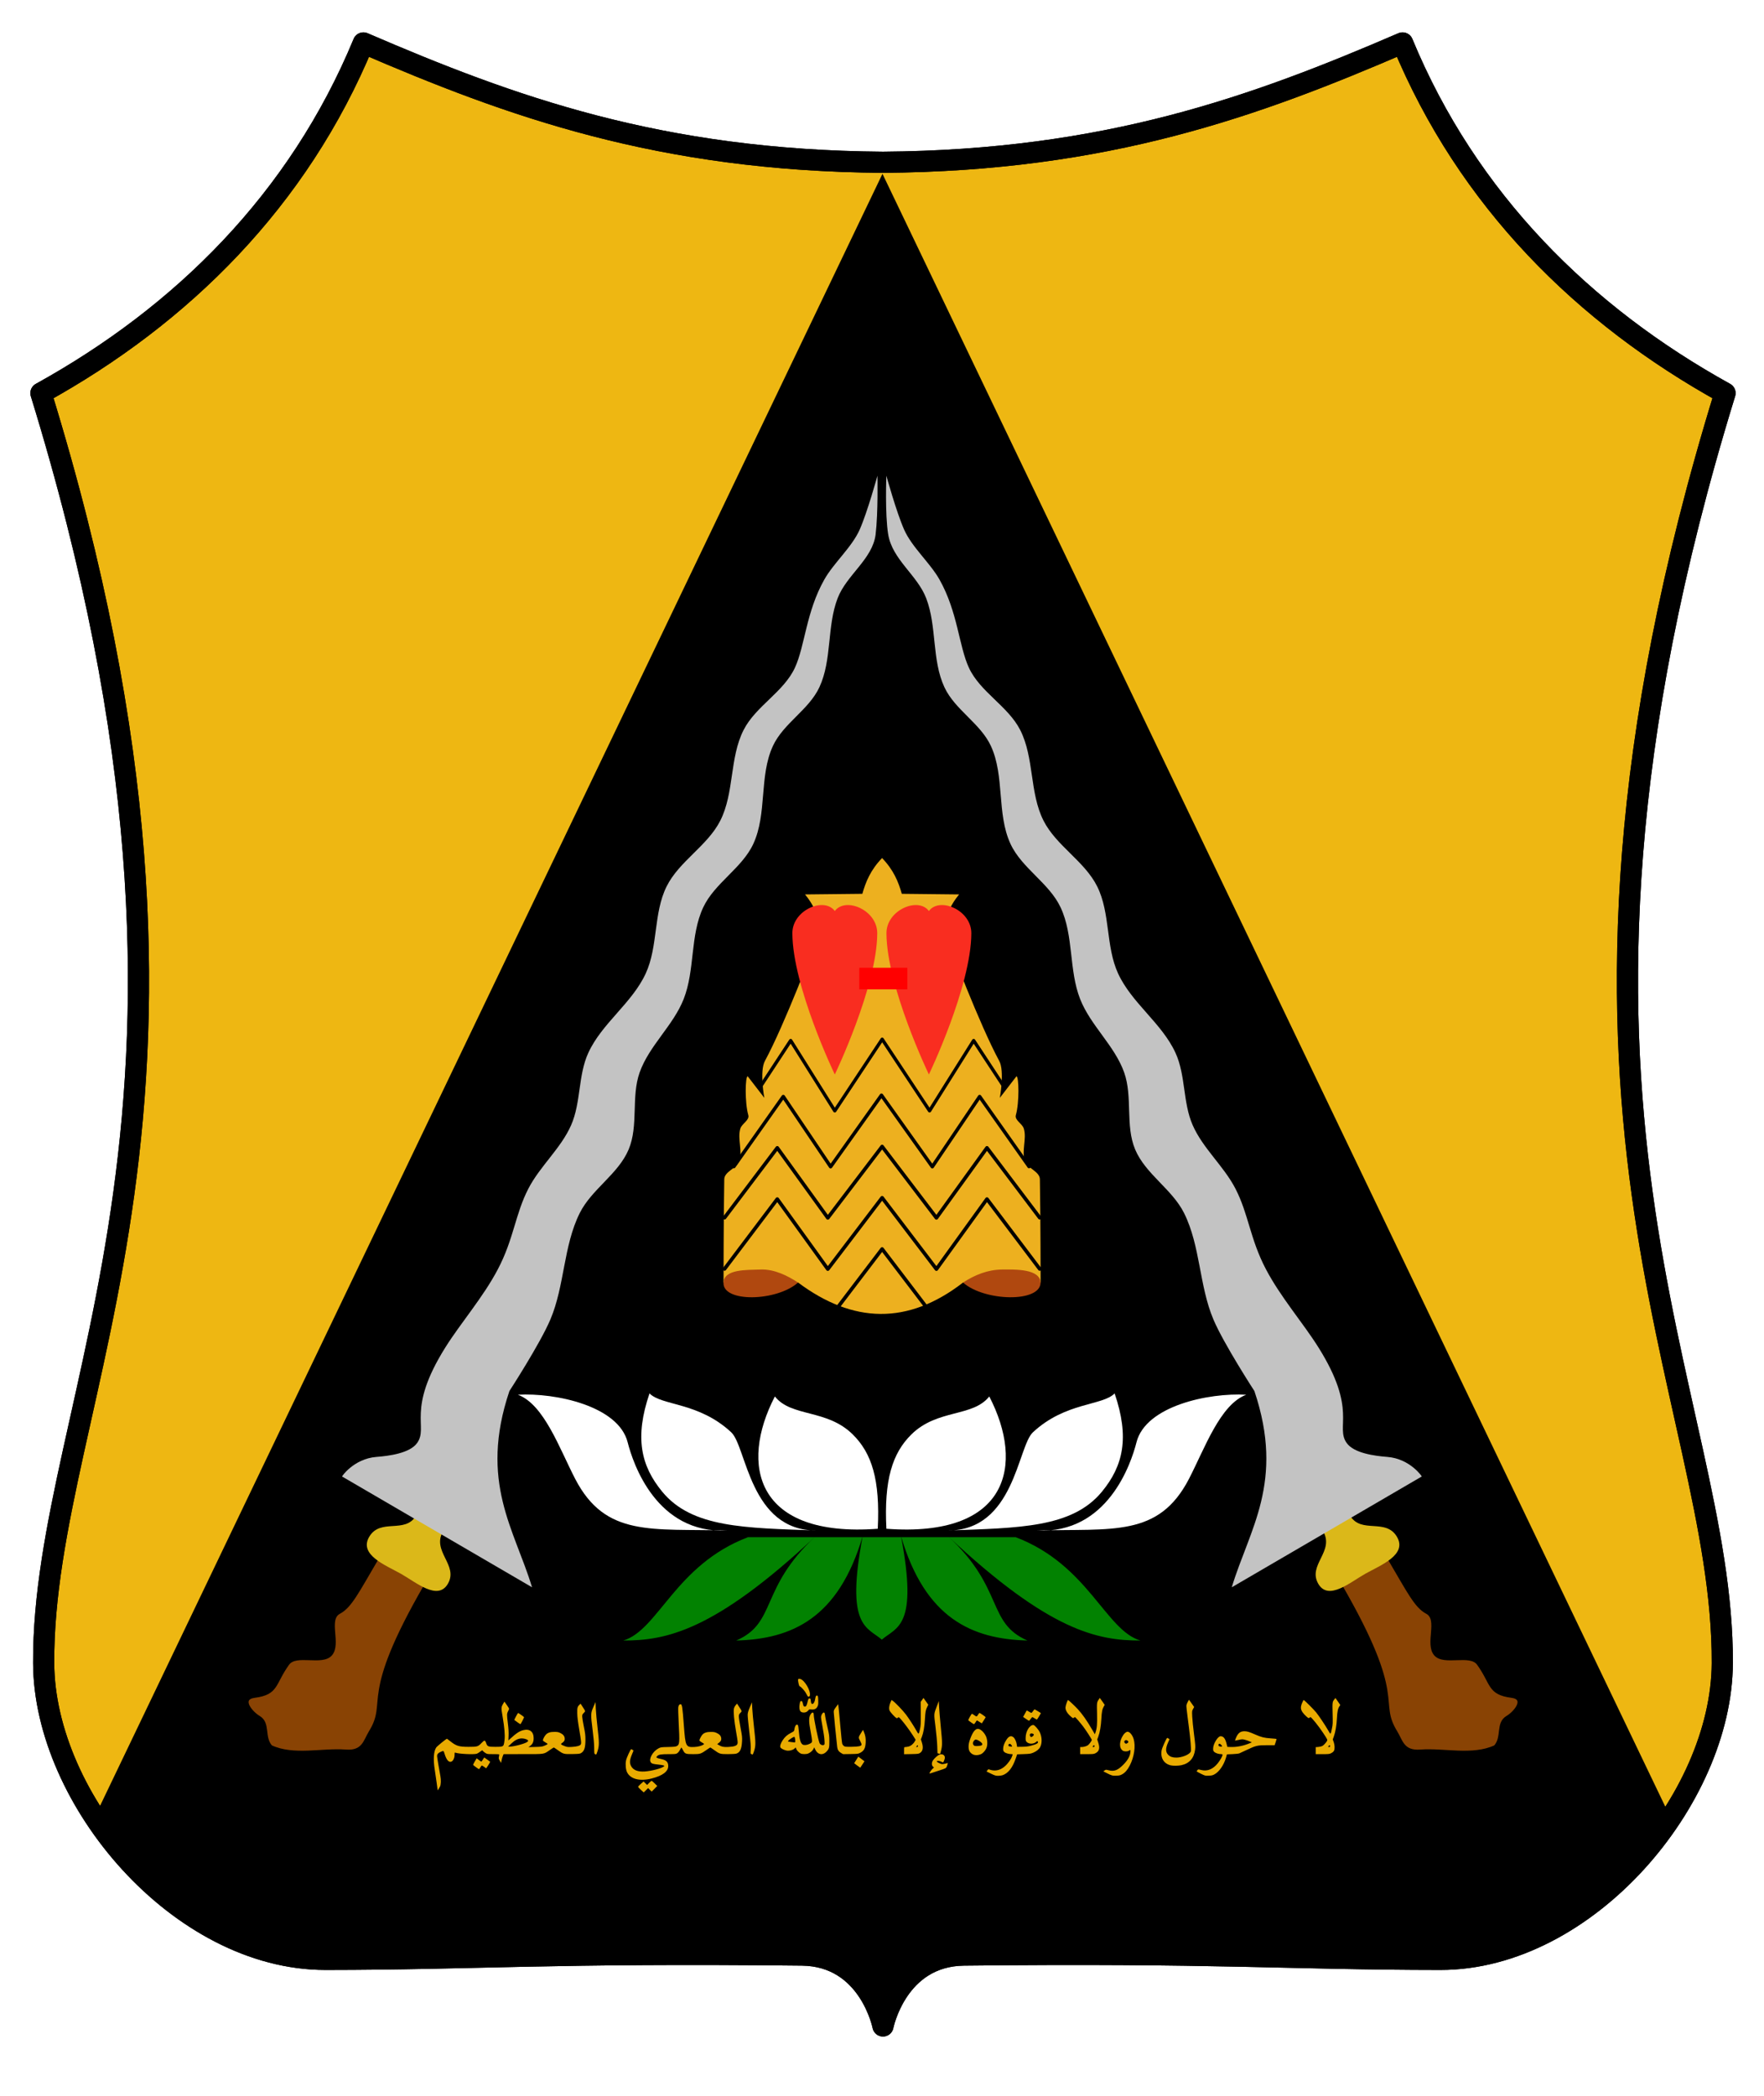
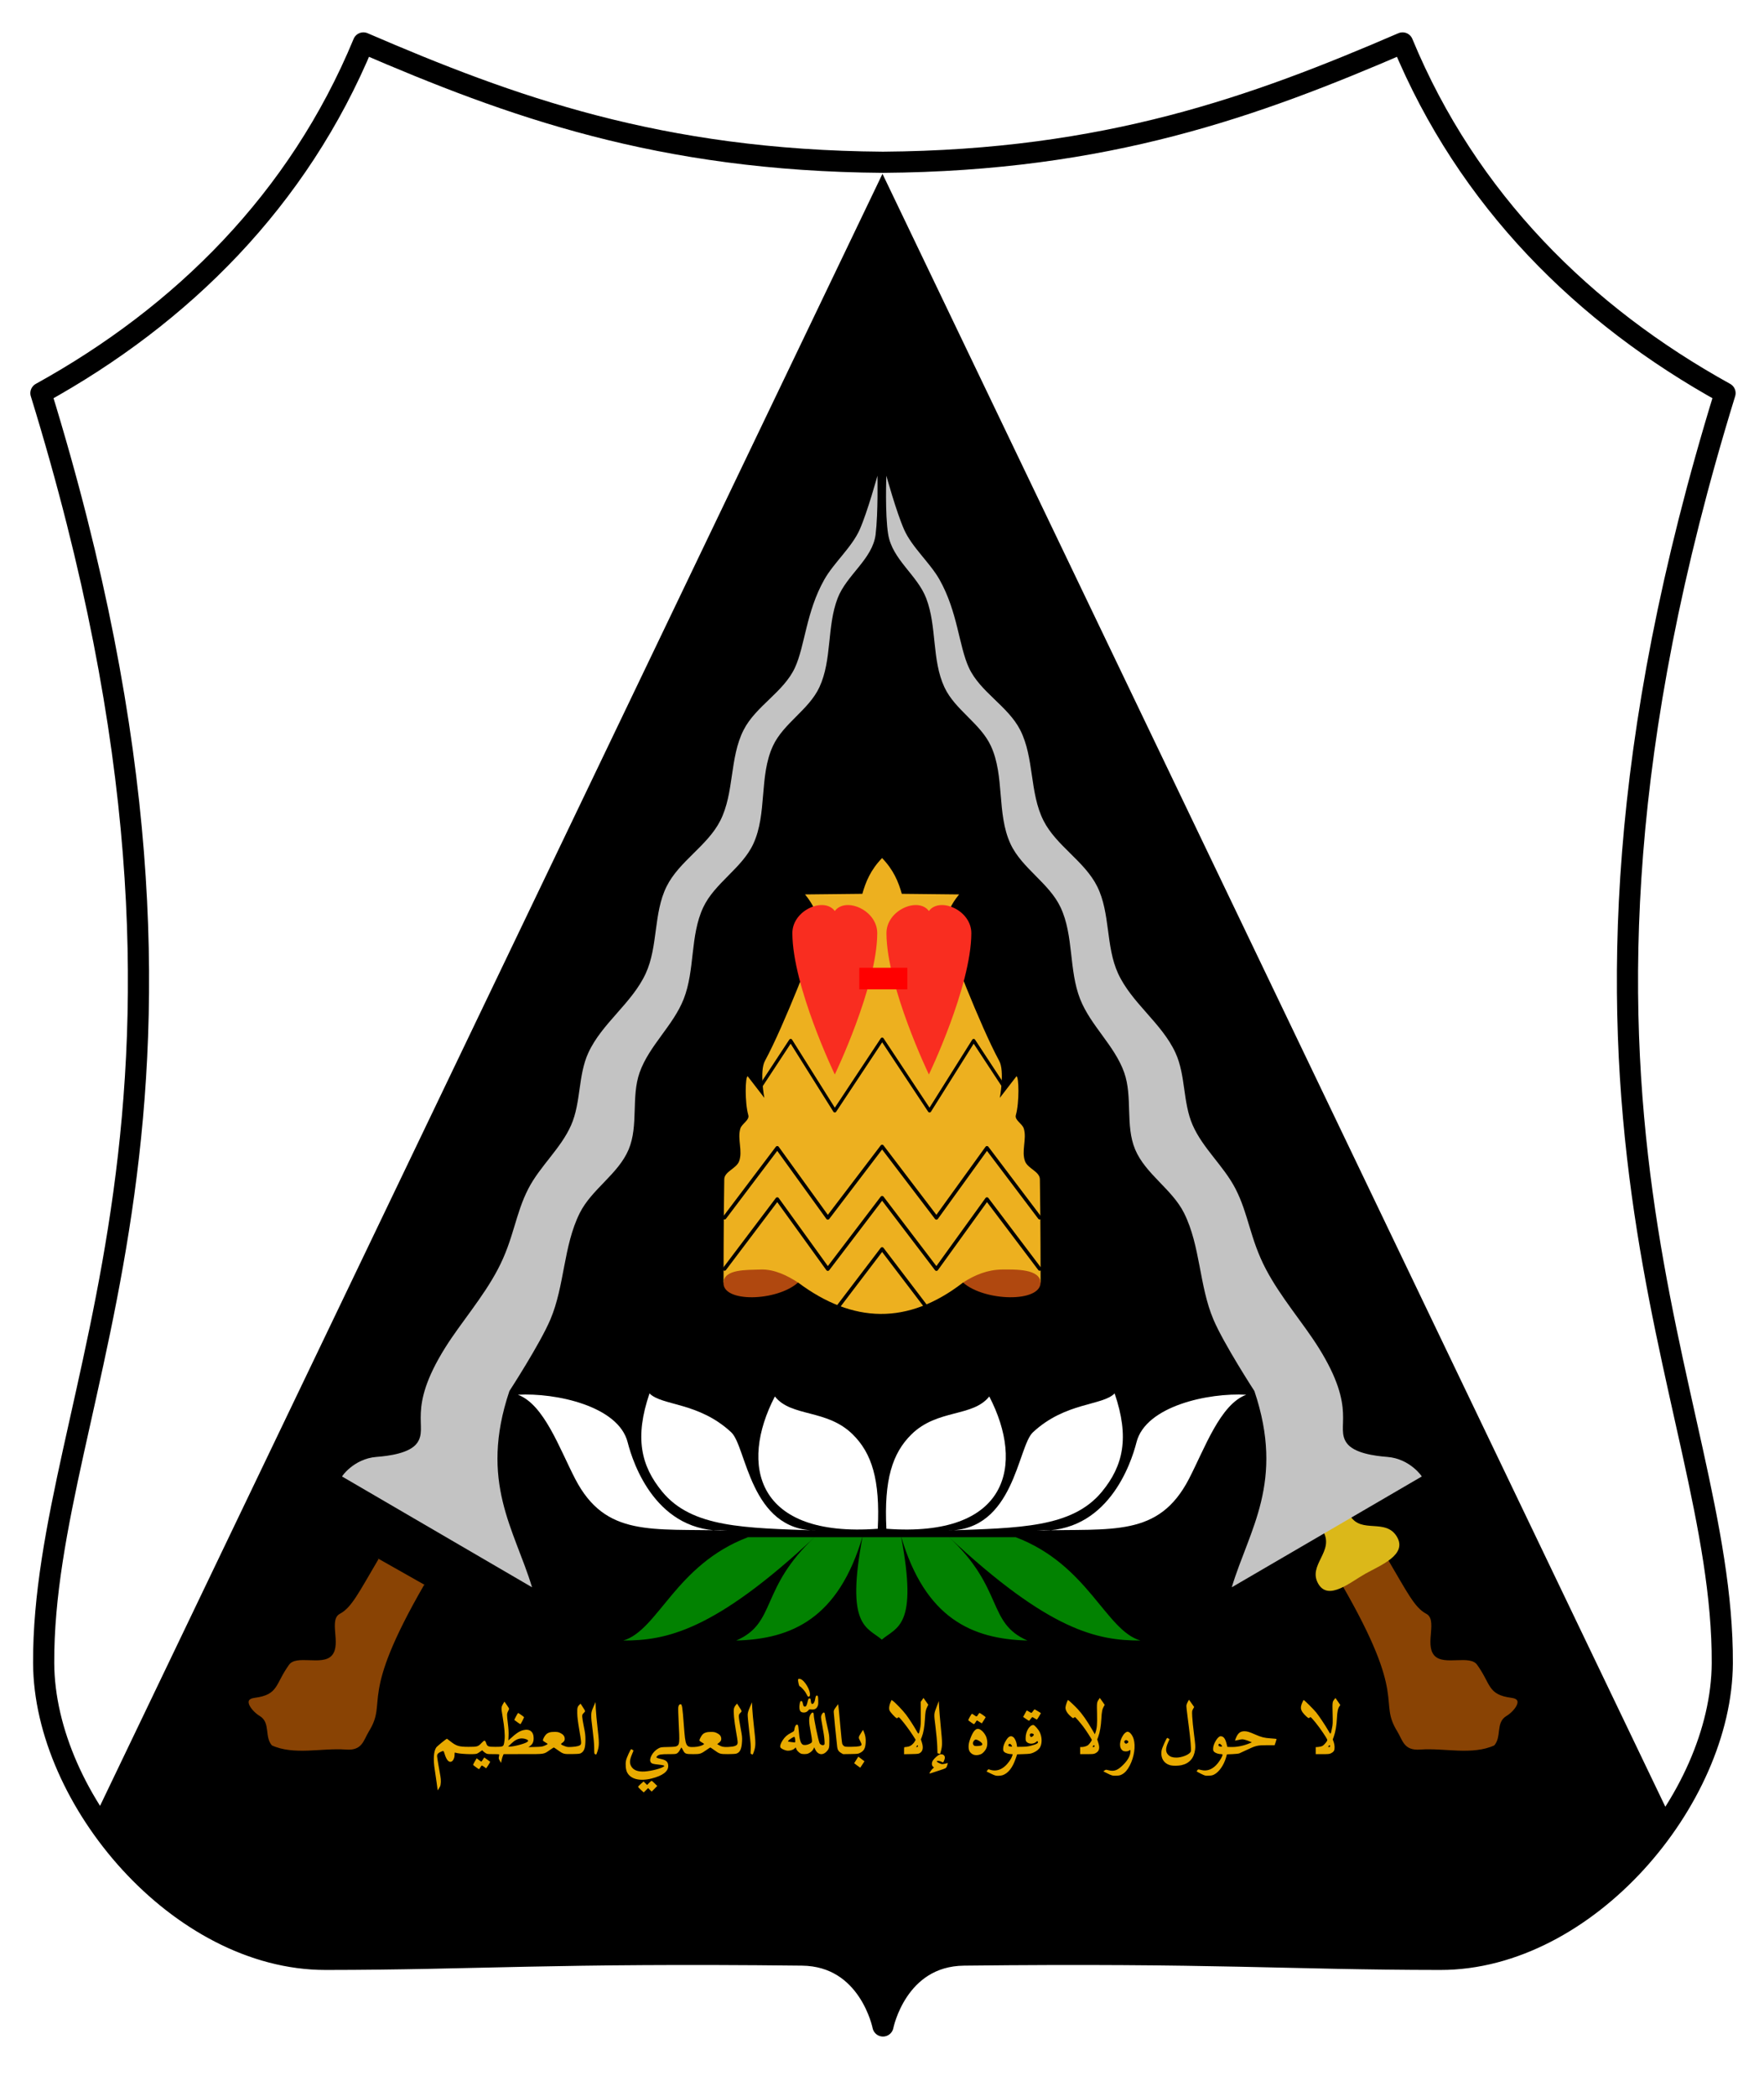
<svg xmlns="http://www.w3.org/2000/svg" xmlns:ns1="http://www.inkscape.org/namespaces/inkscape" xmlns:ns2="http://sodipodi.sourceforge.net/DTD/sodipodi-0.dtd" width="750" height="891" viewBox="0 0 198.438 235.744" version="1.1" id="svg8" ns1:version="0.92.2 5c3e80d, 2017-08-06" ns2:docname="Wiran COA - Version THREE.svg" ns1:export-filename="/Users/ray/Documents/YT/WIKIPEDIA misc topics/20200514 Wiranatakusumah coat of arms /Wiran COA.png" ns1:export-xdpi="320" ns1:export-ydpi="320">
  <defs id="defs2">
    <clipPath id="clipPath1299" clipPathUnits="userSpaceOnUse">
      <path ns1:connector-curvature="0" id="path1297" d="M 0,0 H 792 V 612 H 0 Z" />
    </clipPath>
    <clipPath id="clipPath1423" clipPathUnits="userSpaceOnUse">
      <path ns1:connector-curvature="0" id="path1421" d="m 195.461,456.344 h 178.25 v -40.058 h -178.25 z" />
    </clipPath>
    <clipPath id="clipPath1429" clipPathUnits="userSpaceOnUse">
-       <path ns1:connector-curvature="0" id="path1427" d="m 195.461,416.286 h 178.25 v 40.058 h -178.25 z" />
-     </clipPath>
+       </clipPath>
    <clipPath id="clipPath1445" clipPathUnits="userSpaceOnUse">
      <path ns1:connector-curvature="0" id="path1443" d="M 0,0 H 792 V 612 H 0 Z" />
    </clipPath>
    <filter ns1:collect="always" style="color-interpolation-filters:sRGB" id="filter1035" x="-0.066" width="1.132" y="-0.1" height="1.201">
      <feGaussianBlur ns1:collect="always" stdDeviation="0.335" id="feGaussianBlur1037" />
    </filter>
    <filter ns1:collect="always" style="color-interpolation-filters:sRGB" id="filter1039" x="-0.023" width="1.045" y="-0.1" height="1.201">
      <feGaussianBlur ns1:collect="always" stdDeviation="0.335" id="feGaussianBlur1041" />
    </filter>
    <filter ns1:collect="always" style="color-interpolation-filters:sRGB" id="filter1043" x="-0.023" width="1.045" y="-0.1" height="1.201">
      <feGaussianBlur ns1:collect="always" stdDeviation="0.335" id="feGaussianBlur1045" />
    </filter>
    <filter ns1:collect="always" style="color-interpolation-filters:sRGB" id="filter1047" x="-0.024" width="1.048" y="-0.1" height="1.2">
      <feGaussianBlur ns1:collect="always" stdDeviation="0.335" id="feGaussianBlur1049" />
    </filter>
    <filter ns1:collect="always" style="color-interpolation-filters:sRGB" id="filter1051" x="-0.029" width="1.059" y="-0.1" height="1.2">
      <feGaussianBlur ns1:collect="always" stdDeviation="0.335" id="feGaussianBlur1053" />
    </filter>
  </defs>
  <ns2:namedview id="base" pagecolor="#ffffff" bordercolor="#666666" borderopacity="1.0" ns1:pageopacity="0.0" ns1:pageshadow="2" ns1:zoom="0.67452301" ns1:cx="375" ns1:cy="445.5" ns1:document-units="px" ns1:current-layer="layer6" showgrid="false" units="px" width="750in" ns1:window-width="1450" ns1:window-height="850" ns1:window-x="51" ns1:window-y="0" ns1:window-maximized="0" />
  <g ns1:groupmode="layer" id="layer3" ns1:label="shield, triangle, swords" style="display:inline" ns2:insensitive="true">
-     <path style="fill:#eeb712;fill-opacity:1;stroke:#000000;stroke-width:2.381;stroke-linecap:round;stroke-linejoin:round;stroke-miterlimit:4;stroke-dasharray:none;stroke-opacity:1" d="M 40.88,4.829 C 33.575,22.492 20.455,35.46 4.604,44.217 c 24.587,79.769 0.168,112.676 0.308,142.847 0.071,15.349 15.262,33.328 31.722,33.314 17.066,-0.015 25.423,-0.799 53.587,-0.486 7.559,0.084 9.108,7.975 9.108,7.975 0,0 1.549,-7.891 9.109,-7.975 28.164,-0.313 36.521,0.471 53.587,0.486 16.46,0.014 31.65,-17.965 31.722,-33.314 0.14,-30.171 -24.278,-63.078 0.308,-142.847 C 178.204,35.46 165.084,22.492 157.779,4.829 141.26,11.953 124.475,18.071 99.33,18.25 74.185,18.071 57.399,11.953 40.88,4.829 Z" id="path1217" ns1:connector-curvature="0" ns2:nodetypes="ccssscssscccc" />
    <path ns1:connector-curvature="0" id="path1174" d="m 108.122,219.891 55.71,0.481 c 6.833,-0.624 13.695,-2.779 24.136,-15.848 L 99.272,19.548 10.576,204.525 c 10.61,13.215 17.991,15.464 24.617,15.641 l 55.228,-0.275 c 5.422,0.186 6.974,4.243 8.85,7.975 1.579,-3.743 2.992,-7.619 8.85,-7.975 z" style="fill:#000000;stroke:none;stroke-width:0.265px;stroke-linecap:butt;stroke-linejoin:miter;stroke-opacity:1" ns2:nodetypes="ccccccccc" />
    <path ns2:nodetypes="ccssscssscccc" ns1:connector-curvature="0" id="path1151" d="M 40.88,4.829 C 33.575,22.492 20.455,35.46 4.604,44.217 c 24.587,79.769 0.168,112.676 0.308,142.847 0.071,15.349 15.262,33.328 31.722,33.314 17.066,-0.015 25.423,-0.799 53.587,-0.486 7.559,0.084 9.108,7.975 9.108,7.975 0,0 1.549,-7.891 9.109,-7.975 28.164,-0.313 36.521,0.471 53.587,0.486 16.46,0.014 31.65,-17.965 31.722,-33.314 0.14,-30.171 -24.278,-63.078 0.308,-142.847 C 178.204,35.46 165.084,22.492 157.779,4.829 141.26,11.953 124.475,18.071 99.33,18.25 74.185,18.071 57.399,11.953 40.88,4.829 Z" style="fill:none;fill-opacity:1;stroke:#000000;stroke-width:2.381;stroke-linecap:round;stroke-linejoin:round;stroke-miterlimit:4;stroke-dasharray:none;stroke-opacity:1" />
    <g id="g1208">
      <g transform="translate(-1.587)" id="g1190">
        <path style="fill:#894304;fill-opacity:1;stroke:#000000;stroke-width:0.265px;stroke-linecap:butt;stroke-linejoin:miter;stroke-opacity:1" d="m 152.426,178.298 c 7.485,12.946 4.003,12.89 6.231,16.507 0.599,0.973 0.754,2.256 2.7,2.107 2.682,-0.206 5.856,0.681 8.407,-0.491 0.93,-1.046 0.181,-2.591 1.346,-3.299 0.865,-0.499 2.187,-2.078 0.531,-2.292 -2.642,-0.341 -2.182,-1.451 -3.789,-3.674 -0.893,-1.234 -3.834,0.096 -4.827,-1.06 -1.042,-1.213 0.48,-3.957 -0.933,-4.706 -1.269,-0.673 -2.052,-2.303 -4.305,-6.124" id="path1182" ns1:connector-curvature="0" ns2:nodetypes="cssccssssc" />
        <path style="opacity:1;fill:#dbb819;fill-opacity:1;stroke:none;stroke-width:0.292;stroke-linecap:round;stroke-linejoin:miter;stroke-miterlimit:4;stroke-dasharray:none;stroke-opacity:1" d="m 150.418,172.215 c 1.345,2.27 -1.77,3.799 -0.53,5.925 1.137,1.948 3.59,-0.182 5.291,-1.137 1.701,-0.955 4.765,-2.127 3.547,-4.167 -1.26,-2.112 -3.99,-0.296 -5.248,-2.339" id="path1178" ns1:connector-curvature="0" ns2:nodetypes="csssc" />
        <path style="fill:#c3c3c3;fill-opacity:1;stroke:none;stroke-width:0.265;stroke-linecap:butt;stroke-linejoin:miter;stroke-miterlimit:4;stroke-dasharray:none;stroke-opacity:1" d="m 140.151,178.528 21.368,-12.459 c 0.111,0.084 -1.283,-2.002 -3.855,-2.203 -1.449,-0.113 -3.77,-0.419 -4.585,-1.568 -1.312,-1.848 1.257,-3.671 -3.163,-10.728 -1.749,-2.792 -4.244,-5.631 -5.914,-8.802 -1.808,-3.435 -1.952,-6.203 -3.438,-9.078 -1.32,-2.553 -3.661,-4.52 -4.814,-7.152 -1.115,-2.547 -0.768,-5.587 -1.926,-8.115 -1.531,-3.343 -4.93,-5.598 -6.464,-8.94 -1.397,-3.042 -0.854,-6.765 -2.338,-9.765 -1.416,-2.862 -4.612,-4.576 -6.052,-7.427 -1.579,-3.127 -1.027,-7.055 -2.613,-10.178 -1.372,-2.7 -4.505,-4.265 -5.777,-7.014 -1.132,-2.448 -1.253,-6.267 -3.301,-9.903 -1.073,-1.906 -3.105,-3.638 -3.989,-5.639 -0.88,-1.994 -1.994,-6.052 -1.994,-6.052 0,0 -0.167,4.34 0.206,6.602 0.467,2.829 3.26,4.564 4.264,7.152 1.236,3.185 0.62,6.943 2.063,10.04 1.186,2.544 4.047,4.055 5.226,6.602 1.571,3.394 0.633,7.607 2.201,11.003 1.273,2.756 4.349,4.404 5.639,7.152 1.494,3.183 0.912,7.044 2.201,10.315 1.176,2.985 3.878,5.229 4.951,8.252 0.976,2.749 0.105,5.976 1.238,8.665 1.168,2.772 4.16,4.46 5.502,7.152 1.846,3.703 1.686,8.156 3.301,11.966 1.163,2.744 4.608,8.046 4.608,8.046 3.448,10.244 -0.593,15.589 -2.544,22.075 z" id="path1176" ns1:connector-curvature="0" ns2:nodetypes="ccsssssssssssssscssssssssssssc" />
      </g>
      <g id="g1198" transform="matrix(-1,0,0,1,200.268,-2.7064161e-5)">
        <path ns2:nodetypes="cssccssssc" ns1:connector-curvature="0" id="path1192" d="m 152.426,178.298 c 7.485,12.946 4.003,12.89 6.231,16.507 0.599,0.973 0.754,2.256 2.7,2.107 2.682,-0.206 5.856,0.681 8.407,-0.491 0.93,-1.046 0.181,-2.591 1.346,-3.299 0.865,-0.499 2.187,-2.078 0.531,-2.292 -2.642,-0.341 -2.182,-1.451 -3.789,-3.674 -0.893,-1.234 -3.834,0.096 -4.827,-1.06 -1.042,-1.213 0.48,-3.957 -0.933,-4.706 -1.269,-0.673 -2.052,-2.303 -4.305,-6.124" style="fill:#894304;fill-opacity:1;stroke:#000000;stroke-width:0.265px;stroke-linecap:butt;stroke-linejoin:miter;stroke-opacity:1" />
-         <path ns2:nodetypes="csssc" ns1:connector-curvature="0" id="path1194" d="m 150.418,172.215 c 1.345,2.27 -1.77,3.799 -0.53,5.925 1.137,1.948 3.59,-0.182 5.291,-1.137 1.701,-0.955 4.765,-2.127 3.547,-4.167 -1.26,-2.112 -3.99,-0.296 -5.248,-2.339" style="opacity:1;fill:#dbb819;fill-opacity:1;stroke:none;stroke-width:0.292;stroke-linecap:round;stroke-linejoin:miter;stroke-miterlimit:4;stroke-dasharray:none;stroke-opacity:1" />
        <path ns2:nodetypes="ccsssssssssssssscssssssssssssc" ns1:connector-curvature="0" id="path1196" d="m 140.416,178.528 21.368,-12.459 c 0.111,0.084 -1.283,-2.002 -3.855,-2.203 -1.449,-0.113 -3.77,-0.419 -4.585,-1.568 -1.312,-1.848 1.257,-3.671 -3.163,-10.728 -1.749,-2.792 -4.244,-5.631 -5.914,-8.802 -1.808,-3.435 -1.952,-6.203 -3.438,-9.078 -1.32,-2.553 -3.661,-4.52 -4.814,-7.152 -1.115,-2.547 -0.768,-5.587 -1.926,-8.115 -1.531,-3.343 -4.93,-5.598 -6.464,-8.94 -1.397,-3.042 -0.854,-6.765 -2.338,-9.765 -1.416,-2.862 -4.612,-4.576 -6.052,-7.427 -1.579,-3.127 -1.027,-7.055 -2.613,-10.178 -1.372,-2.7 -4.505,-4.265 -5.777,-7.014 -1.132,-2.448 -1.253,-6.267 -3.301,-9.903 -1.073,-1.906 -3.105,-3.638 -3.989,-5.639 -0.88,-1.994 -1.994,-6.052 -1.994,-6.052 0,0 -0.089,4.142 0.206,6.602 0.331,2.756 3.26,4.564 4.264,7.152 1.236,3.185 0.62,6.943 2.063,10.04 1.186,2.544 4.047,4.055 5.226,6.602 1.571,3.394 0.633,7.607 2.201,11.003 1.273,2.756 4.349,4.404 5.639,7.152 1.494,3.183 0.912,7.044 2.201,10.315 1.176,2.985 3.878,5.229 4.951,8.252 0.976,2.749 0.105,5.976 1.238,8.665 1.168,2.772 4.16,4.46 5.502,7.152 1.846,3.703 1.686,8.156 3.301,11.966 1.163,2.744 4.608,8.046 4.608,8.046 3.448,10.244 -0.593,15.589 -2.544,22.075 z" style="fill:#c3c3c3;fill-opacity:1;stroke:none;stroke-width:0.265;stroke-linecap:butt;stroke-linejoin:miter;stroke-miterlimit:4;stroke-dasharray:none;stroke-opacity:1" />
      </g>
    </g>
  </g>
  <g ns1:groupmode="layer" id="layer4" ns1:label="leaves" style="display:inline" ns2:insensitive="true">
    <g id="g1256">
      <g style="fill:#ffffff" id="g1233">
        <path style="fill:#ffffff;stroke:none;stroke-width:0.265px;stroke-linecap:round;stroke-linejoin:round;stroke-opacity:1" d="m 99.713,171.945 c 13.725,1.022 15.58,-7.162 11.573,-14.88 -1.857,2.347 -5.835,1.386 -8.76,4.27 -2.142,2.111 -3.091,5.103 -2.813,10.61 z" id="path1219" ns1:connector-curvature="0" ns2:nodetypes="ccsc" />
        <path style="fill:#ffffff;stroke:none;stroke-width:0.265px;stroke-linecap:butt;stroke-linejoin:miter;stroke-opacity:1" d="m 106.618,172.14 c 8.052,-0.29 13.99,-0.299 17.335,-4.357 2.411,-2.925 3.127,-6.101 1.435,-11.061 -1.391,1.411 -5.527,0.959 -9.196,4.378 -1.721,1.603 -2.089,11.063 -9.574,11.04 z" id="path1224" ns1:connector-curvature="0" ns2:nodetypes="cscsc" />
        <path ns2:nodetypes="cccsc" ns1:connector-curvature="0" id="path1226" d="m 116.672,172.14 c 8.488,-0.234 13.655,0.785 17.073,-5.795 1.788,-3.454 3.515,-8.39 6.448,-9.474 -4.219,-0.243 -11.309,1.256 -12.345,5.346 -0.611,2.411 -3.257,10.318 -11.176,9.923 z" style="fill:#ffffff;stroke:none;stroke-width:0.265px;stroke-linecap:butt;stroke-linejoin:miter;stroke-opacity:1" />
      </g>
      <g style="fill:#ffffff" transform="matrix(-1,0,0,1,198.454,-8.195732e-5)" id="g1241">
        <path ns2:nodetypes="ccsc" ns1:connector-curvature="0" id="path1235" d="m 99.713,171.945 c 13.725,1.022 15.58,-7.162 11.573,-14.88 -1.857,2.347 -5.835,1.386 -8.76,4.27 -2.142,2.111 -3.091,5.103 -2.813,10.61 z" style="fill:#ffffff;stroke:none;stroke-width:0.265px;stroke-linecap:round;stroke-linejoin:round;stroke-opacity:1" />
        <path ns2:nodetypes="cscsc" ns1:connector-curvature="0" id="path1237" d="m 106.618,172.14 c 8.052,-0.29 13.99,-0.299 17.335,-4.357 2.411,-2.925 3.127,-6.101 1.435,-11.061 -1.391,1.411 -5.527,0.959 -9.196,4.378 -1.721,1.603 -2.089,11.063 -9.574,11.04 z" style="fill:#ffffff;stroke:none;stroke-width:0.265px;stroke-linecap:butt;stroke-linejoin:miter;stroke-opacity:1" />
        <path style="fill:#ffffff;stroke:none;stroke-width:0.265px;stroke-linecap:butt;stroke-linejoin:miter;stroke-opacity:1" d="m 116.672,172.14 c 8.488,-0.234 13.655,0.785 17.073,-5.795 1.788,-3.454 3.515,-8.39 6.448,-9.474 -4.219,-0.243 -11.309,1.256 -12.345,5.346 -0.611,2.411 -3.257,10.318 -11.176,9.923 z" id="path1239" ns1:connector-curvature="0" ns2:nodetypes="cccsc" />
      </g>
      <path ns2:nodetypes="cccccccccccc" ns1:connector-curvature="0" id="path1243" d="m 114.261,172.894 c 8.167,3.105 10.1,10.472 14.027,11.621 -4.788,0.007 -10.226,-1.037 -21.624,-11.717 6.329,5.855 4.316,9.727 8.919,11.717 -6.212,-0.161 -11.511,-2.462 -14.23,-11.757 1.955,10.239 -0.464,10.221 -2.152,11.655 -1.688,-1.434 -4.108,-1.416 -2.152,-11.655 -2.72,9.294 -8.018,11.596 -14.23,11.757 4.603,-1.99 2.59,-5.862 8.919,-11.717 -11.399,10.681 -16.837,11.724 -21.625,11.717 3.927,-1.149 5.86,-8.516 14.027,-11.621 z" style="fill:#028201;fill-opacity:1;stroke:none;stroke-width:0.265px;stroke-linecap:round;stroke-linejoin:round;stroke-opacity:1" />
    </g>
  </g>
  <g ns1:groupmode="layer" id="layer5" ns1:label="text" style="display:inline" ns2:insensitive="true">
    <g id="g1629" transform="matrix(0.553,0,0,0.553,69.817,16.129)">
      <rect ry="2.644211e-14" y="311.855" x="-42.745" height="24.135" width="191.122" id="rect1625" style="opacity:1;fill:#e9ab00;fill-opacity:1;stroke:none;stroke-width:0.113;stroke-linecap:round;stroke-linejoin:round;stroke-miterlimit:4;stroke-dasharray:none;stroke-dashoffset:0;stroke-opacity:1;paint-order:normal" />
      <path ns1:connector-curvature="0" id="path1623" d="m -43.009,324.216 v -13.039 h 96.224 96.224 v 13.039 13.039 h -96.224 -96.224 z m 48.961,10.65 0.363,0.356 0.569,-0.573 0.569,-0.573 -0.532,-0.527 c -0.292,-0.29 -0.57,-0.527 -0.617,-0.527 -0.047,0 -0.273,0.19 -0.503,0.423 l -0.417,0.423 -0.359,-0.352 -0.359,-0.352 -0.554,0.487 c -0.305,0.268 -0.554,0.537 -0.554,0.6 0,0.062 0.256,0.344 0.57,0.627 l 0.57,0.514 0.446,-0.441 0.446,-0.441 z m -42.691,-0.677 c 0.189,-0.36 0.225,-1.339 0.077,-2.108 -0.275,-1.432 -0.674,-3.846 -0.674,-4.081 0,-0.367 0.175,-0.595 0.611,-0.798 0.733,-0.342 0.704,-0.352 0.911,0.335 0.385,1.275 0.884,1.828 1.42,1.573 0.345,-0.164 0.613,-0.76 0.613,-1.365 0,-0.426 0.02,-0.491 0.138,-0.446 0.701,0.269 3.859,0.422 4.408,0.213 0.131,-0.05 0.432,-0.236 0.668,-0.415 0.411,-0.311 0.434,-0.317 0.532,-0.16 0.057,0.09 0.28,0.277 0.497,0.415 0.389,0.247 0.411,0.25 1.591,0.25 0.658,0 1.216,0.019 1.239,0.042 0.023,0.023 0.004,0.227 -0.042,0.453 -0.078,0.381 -0.066,0.444 0.171,0.854 l 0.256,0.443 0.104,-0.536 c 0.057,-0.295 0.175,-0.698 0.262,-0.896 l 0.158,-0.36 3.963,-0.002 c 4.539,-0.002 4.127,0.062 5.459,-0.85 0.404,-0.276 0.758,-0.503 0.787,-0.503 0.029,0 0.393,0.244 0.809,0.542 1.119,0.804 1.224,0.832 2.972,0.798 1.301,-0.025 1.506,-0.049 1.768,-0.202 0.653,-0.384 0.881,-1.095 0.881,-2.747 -7.71e-5,-0.892 -0.05,-1.304 -0.321,-2.623 -0.176,-0.86 -0.325,-1.765 -0.331,-2.011 -0.01,-0.409 0.017,-0.474 0.311,-0.776 0.367,-0.376 0.382,-0.302 -0.262,-1.298 l -0.38,-0.588 -0.211,0.197 c -0.433,0.405 -0.491,0.621 -0.469,1.756 0.015,0.785 0.118,1.629 0.409,3.344 0.414,2.442 0.442,2.726 0.298,2.995 -0.143,0.266 -0.807,0.451 -1.812,0.503 -0.852,0.044 -0.952,0.032 -1.497,-0.181 -0.784,-0.308 -0.843,-0.394 -0.449,-0.65 0.396,-0.257 0.547,-0.541 0.5,-0.941 -0.054,-0.453 -0.33,-0.786 -0.873,-1.052 -0.403,-0.197 -0.588,-0.234 -1.204,-0.238 -0.888,-0.006 -1.409,0.171 -1.795,0.61 -0.31,0.353 -0.618,0.996 -0.555,1.159 0.023,0.061 0.261,0.236 0.527,0.388 0.445,0.255 0.472,0.286 0.329,0.391 -0.085,0.062 -0.367,0.198 -0.626,0.3 -0.399,0.158 -0.678,0.191 -1.825,0.219 l -1.355,0.033 0.366,-0.266 c 0.485,-0.353 0.688,-0.809 0.69,-1.55 0.004,-1.33 -0.821,-1.964 -2.122,-1.631 -0.801,0.205 -1.42,0.623 -2.796,1.885 l -0.221,0.203 0.039,-0.999 c 0.027,-0.711 -0.013,-1.407 -0.139,-2.414 -0.227,-1.809 -0.224,-2.012 0.034,-2.522 0.116,-0.23 0.212,-0.461 0.212,-0.513 0,-0.053 -0.215,-0.4 -0.477,-0.773 l -0.477,-0.677 -0.242,0.41 c -0.434,0.735 -0.438,0.82 -0.118,2.692 0.368,2.153 0.495,3.665 0.39,4.666 -0.043,0.416 -0.118,0.859 -0.166,0.984 -0.151,0.394 -0.365,0.45 -1.719,0.45 -1.458,0 -1.625,-0.069 -1.858,-0.759 -0.222,-0.657 -0.346,-0.659 -0.951,-0.021 -0.696,0.735 -0.85,0.781 -2.637,0.779 -1.971,-0.002 -2.5,-0.169 -3.784,-1.196 -0.312,-0.249 -0.582,-0.453 -0.599,-0.453 -0.146,0 -2.016,1.524 -2.193,1.787 -0.526,0.783 -0.631,2.435 -0.29,4.54 0.112,0.688 0.29,1.907 0.396,2.711 l 0.194,1.46 0.158,-0.232 c 0.087,-0.128 0.232,-0.374 0.323,-0.547 z m 14.474,-8.72 c 0.71,-0.674 1.297,-0.988 1.978,-1.058 0.499,-0.051 1.229,0.138 1.421,0.37 0.093,0.112 0.074,0.163 -0.123,0.332 -0.398,0.343 -2.754,0.972 -3.602,0.962 l -0.308,-0.004 0.635,-0.603 z m 28.581,7.085 c 2.229,-0.558 3.384,-1.432 3.368,-2.551 -0.011,-0.781 -0.392,-1.173 -1.346,-1.383 -1.139,-0.252 -1.228,-0.319 -0.864,-0.655 0.31,-0.286 0.786,-0.361 2.316,-0.361 1.363,-4.3e-4 1.465,-0.012 1.736,-0.192 0.166,-0.111 0.395,-0.397 0.542,-0.677 0.14,-0.267 0.273,-0.485 0.296,-0.485 0.023,4e-5 0.169,0.244 0.323,0.543 0.392,0.758 0.527,0.811 2.084,0.811 1.417,0 1.536,-0.039 2.764,-0.899 0.358,-0.251 0.677,-0.456 0.71,-0.456 0.033,0 0.378,0.229 0.766,0.509 1.129,0.815 1.216,0.841 2.792,0.843 0.745,7.6e-4 1.505,-0.04 1.689,-0.091 0.779,-0.216 1.12,-0.921 1.202,-2.488 0.045,-0.853 0.02,-1.086 -0.299,-2.764 -0.192,-1.008 -0.348,-2.035 -0.348,-2.282 0,-0.401 0.032,-0.482 0.304,-0.761 0.348,-0.356 0.363,-0.286 -0.288,-1.302 l -0.378,-0.59 -0.28,0.323 c -0.159,0.183 -0.313,0.482 -0.358,0.69 -0.13,0.61 0.038,2.401 0.443,4.727 0.345,1.977 0.37,2.216 0.266,2.466 -0.159,0.38 -0.68,0.553 -1.847,0.614 -0.96,0.05 -1.346,-0.031 -1.989,-0.417 l -0.274,-0.164 0.352,-0.269 c 0.397,-0.304 0.534,-0.612 0.456,-1.027 -0.077,-0.409 -0.326,-0.681 -0.868,-0.946 -0.403,-0.197 -0.588,-0.234 -1.204,-0.238 -0.834,-0.006 -1.375,0.159 -1.724,0.526 -0.279,0.293 -0.683,1.095 -0.627,1.243 0.024,0.061 0.261,0.237 0.527,0.389 0.445,0.255 0.472,0.286 0.329,0.391 -0.385,0.282 -1.114,0.48 -1.903,0.517 -1.713,0.081 -1.803,-0.101 -2.112,-4.256 -0.293,-3.941 -0.37,-4.445 -0.684,-4.445 -0.24,0 -0.404,0.223 -0.465,0.631 -0.031,0.206 0.005,1.568 0.08,3.026 0.219,4.245 0.194,4.555 -0.387,4.864 -0.23,0.122 -0.555,0.156 -1.764,0.183 -1.461,0.033 -1.488,0.037 -1.974,0.294 -1.157,0.612 -2.006,2.165 -1.543,2.825 0.182,0.259 0.491,0.352 1.51,0.449 0.502,0.048 0.996,0.131 1.096,0.185 l 0.182,0.097 -0.187,0.151 c -0.442,0.358 -2.542,0.896 -3.825,0.98 -1.419,0.093 -2.363,-0.283 -2.789,-1.111 -0.326,-0.634 -0.287,-1.222 0.153,-2.291 l 0.348,-0.844 -0.189,-0.146 c -0.104,-0.08 -0.23,-0.147 -0.28,-0.148 -0.148,-0.003 -0.96,1.776 -1.062,2.326 -0.146,0.79 -0.053,1.818 0.215,2.366 0.684,1.399 2.578,1.88 5.007,1.272 z m 71.4,-0.672 c 1.128,-0.398 2.006,-1.513 2.637,-3.348 l 0.306,-0.889 1.349,-0.049 c 1.214,-0.044 1.405,-0.072 1.912,-0.281 0.671,-0.277 1.2,-0.707 1.436,-1.169 0.407,-0.798 0.366,-2.056 -0.097,-3.006 -0.287,-0.589 -1.064,-1.465 -1.299,-1.465 -0.78,0 -1.567,1.306 -1.573,2.61 -0.003,0.57 0.017,0.64 0.237,0.861 0.446,0.446 1.403,0.429 1.902,-0.033 0.185,-0.171 0.236,-0.185 0.319,-0.086 0.245,0.295 -0.196,0.565 -1.445,0.884 -0.515,0.131 -1.008,0.187 -1.733,0.197 l -1.014,0.013 -0.066,-0.45 c -0.09,-0.613 -0.375,-1.246 -0.676,-1.499 -0.465,-0.391 -0.936,-0.237 -1.398,0.459 -0.454,0.683 -0.697,1.33 -0.699,1.859 -0.002,0.394 0.031,0.483 0.247,0.686 0.248,0.231 0.919,0.428 1.464,0.428 0.215,0 0.238,0.023 0.187,0.191 -0.138,0.452 -0.315,0.794 -0.662,1.281 -1.18,1.652 -2.605,2.211 -4.128,1.62 -0.094,-0.036 -0.195,0.026 -0.313,0.192 l -0.175,0.246 0.901,0.437 c 0.81,0.393 0.958,0.437 1.467,0.437 0.311,0 0.724,-0.056 0.916,-0.124 z m 1.35,-5.86 c -0.194,-0.051 -0.249,-0.237 -0.122,-0.411 0.147,-0.201 0.442,-0.094 0.605,0.22 0.127,0.246 0.126,0.248 -0.107,0.238 -0.129,-0.005 -0.298,-0.027 -0.376,-0.047 z m 4.25,-2.054 c -0.204,-0.382 -0.002,-0.649 0.423,-0.555 0.365,0.08 0.416,0.279 0.134,0.521 -0.28,0.241 -0.441,0.251 -0.557,0.035 z m 18.696,7.741 c 0.605,-0.33 1.1,-0.899 1.561,-1.797 0.906,-1.762 1.22,-3.933 0.782,-5.407 -0.18,-0.605 -0.584,-1.196 -0.932,-1.362 -0.276,-0.132 -0.319,-0.132 -0.587,-0.004 -0.159,0.076 -0.414,0.32 -0.568,0.543 -0.863,1.254 -0.913,2.69 -0.111,3.215 0.293,0.192 0.953,0.195 1.224,0.005 0.322,-0.225 0.364,-0.179 0.31,0.34 -0.084,0.809 -0.546,1.616 -1.445,2.519 -1.143,1.149 -1.848,1.41 -3.007,1.113 -0.52,-0.133 -0.538,-0.132 -0.79,0.047 l -0.258,0.184 0.668,0.339 c 1.043,0.529 1.188,0.569 1.98,0.54 0.605,-0.022 0.792,-0.066 1.172,-0.273 z m 0.569,-6.355 c -0.197,-0.197 -0.163,-0.45 0.075,-0.558 0.167,-0.076 0.251,-0.067 0.423,0.046 0.265,0.174 0.274,0.34 0.027,0.513 -0.238,0.166 -0.358,0.166 -0.525,-10e-4 z m 18.228,6.354 c 0.958,-0.522 1.903,-1.893 2.332,-3.385 l 0.195,-0.677 1.134,-0.047 c 0.624,-0.026 1.248,-0.095 1.388,-0.154 0.14,-0.059 0.806,-0.369 1.482,-0.689 1.889,-0.895 2.184,-0.965 4.099,-0.97 l 1.602,-0.004 0.206,-0.619 c 0.114,-0.341 0.192,-0.634 0.173,-0.652 -0.018,-0.018 -0.565,-0.071 -1.215,-0.117 -1.298,-0.093 -1.878,-0.238 -3.121,-0.785 -1.202,-0.528 -1.645,-0.663 -2.191,-0.663 -0.855,0 -1.347,0.404 -1.756,1.443 -0.092,0.234 -0.168,0.44 -0.168,0.456 0,0.017 0.333,-0.045 0.741,-0.136 0.683,-0.153 0.781,-0.156 1.249,-0.041 0.279,0.069 0.718,0.218 0.974,0.332 l 0.466,0.207 -0.296,0.126 c -1.421,0.603 -2.826,0.878 -4.159,0.814 l -0.528,-0.025 -0.149,-0.607 c -0.27,-1.099 -0.627,-1.552 -1.226,-1.552 -0.556,0 -1.504,1.558 -1.511,2.483 -0.003,0.449 0.02,0.515 0.263,0.732 0.265,0.237 0.881,0.425 1.389,0.425 0.189,0 0.25,0.039 0.25,0.161 0,0.247 -0.463,1.071 -0.936,1.665 -0.987,1.241 -2.144,1.717 -3.4,1.398 -0.607,-0.154 -0.608,-0.154 -0.758,0.025 -0.083,0.099 -0.151,0.21 -0.153,0.248 -0.002,0.038 0.388,0.258 0.865,0.491 0.863,0.42 0.872,0.422 1.587,0.393 0.602,-0.024 0.794,-0.07 1.174,-0.277 z m 0.906,-5.741 c -0.193,-0.141 -0.108,-0.48 0.121,-0.48 0.15,0 0.508,0.366 0.508,0.519 0,0.114 -0.458,0.086 -0.629,-0.039 z m -56.981,4.985 c 1.364,-0.443 1.452,-0.485 1.576,-0.746 0.072,-0.152 0.158,-0.394 0.189,-0.539 l 0.058,-0.264 -0.446,0.116 c -0.245,0.064 -0.562,0.115 -0.703,0.114 -0.279,-0.002 -1.102,-0.411 -1.103,-0.548 -0.001,-0.161 0.535,-0.138 0.879,0.037 0.188,0.096 0.361,0.174 0.386,0.174 0.108,0 0.386,-0.699 0.386,-0.97 0,-0.529 -0.486,-0.827 -1.047,-0.642 -0.347,0.114 -0.997,0.667 -1.337,1.136 -0.323,0.446 -0.339,1.033 -0.036,1.317 l 0.205,0.193 -0.295,0.259 c -0.244,0.215 -0.623,0.789 -0.623,0.944 0,0.023 0.105,0.007 0.233,-0.035 0.128,-0.042 0.883,-0.287 1.678,-0.546 z m -93.277,-0.637 c 0.104,-0.185 0.226,-0.359 0.271,-0.387 0.045,-0.028 0.27,0.087 0.499,0.255 l 0.417,0.306 0.437,-0.647 c 0.24,-0.356 0.404,-0.676 0.365,-0.71 -0.04,-0.035 -0.325,-0.241 -0.634,-0.458 l -0.562,-0.395 -0.272,0.424 c -0.15,0.233 -0.293,0.424 -0.319,0.424 -0.026,0 -0.248,-0.152 -0.494,-0.337 l -0.447,-0.337 -0.392,0.645 c -0.215,0.355 -0.361,0.676 -0.323,0.714 0.191,0.19 1.097,0.835 1.175,0.837 0.05,10e-4 0.175,-0.149 0.279,-0.334 z m 77.724,-0.611 0.424,-0.649 -0.628,-0.473 -0.628,-0.472 -0.213,0.339 c -0.117,0.187 -0.307,0.488 -0.421,0.671 l -0.208,0.331 0.61,0.463 c 0.336,0.254 0.617,0.457 0.625,0.451 0.008,-0.006 0.206,-0.304 0.439,-0.661 z m 64.889,0.146 c 1.618,-0.343 2.579,-1.436 2.789,-3.171 0.079,-0.653 0.057,-0.969 -0.222,-3.139 -0.171,-1.327 -0.333,-2.933 -0.362,-3.568 -0.051,-1.136 -0.048,-1.161 0.172,-1.555 l 0.224,-0.4 -0.526,-0.743 -0.526,-0.743 -0.245,0.429 c -0.135,0.236 -0.262,0.565 -0.284,0.732 -0.021,0.167 0.096,1.294 0.26,2.504 0.382,2.82 0.633,5.126 0.663,6.111 0.024,0.761 0.019,0.783 -0.227,1.04 -0.477,0.499 -1.748,0.948 -2.717,0.96 -0.739,0.009 -1.281,-0.167 -1.651,-0.537 -0.601,-0.601 -0.602,-1.339 -0.005,-2.657 l 0.248,-0.547 -0.201,-0.132 c -0.111,-0.072 -0.234,-0.132 -0.273,-0.132 -0.137,0 -1.035,1.988 -1.128,2.498 -0.286,1.552 0.432,2.749 1.848,3.083 0.498,0.117 1.532,0.102 2.163,-0.032 z m -40.81,-2.224 c 0.471,-0.187 1.052,-0.877 1.217,-1.446 0.194,-0.667 0.121,-1.615 -0.173,-2.235 -0.432,-0.913 -1.262,-1.603 -1.774,-1.474 -0.548,0.137 -1.049,0.912 -1.538,2.378 -0.296,0.887 -0.28,1.798 0.041,2.266 0.471,0.688 1.302,0.879 2.227,0.511 z m -1.188,-1.687 c -0.276,-0.06 -0.463,-0.382 -0.393,-0.677 0.071,-0.3 0.355,-0.623 0.548,-0.623 0.431,0 1.35,0.638 1.35,0.937 0,0.087 -0.074,0.197 -0.165,0.246 -0.192,0.103 -1.057,0.178 -1.339,0.116 z m -76.767,1.05 c 0.35,-1.107 0.35,-1.764 0.002,-4.72 -0.167,-1.42 -0.329,-3.185 -0.358,-3.922 l -0.054,-1.339 -0.421,0.958 c -0.572,1.302 -0.58,1.507 -0.18,4.684 0.225,1.788 0.322,2.889 0.326,3.717 0.005,1.096 0.017,1.181 0.175,1.243 0.093,0.036 0.196,0.069 0.23,0.072 0.033,0.003 0.16,-0.308 0.281,-0.693 z m 31.839,0 c 0.348,-1.075 0.349,-1.678 0.002,-4.72 -0.167,-1.467 -0.333,-3.239 -0.368,-3.937 l -0.064,-1.27 -0.418,0.974 c -0.303,0.706 -0.428,1.113 -0.452,1.482 -0.019,0.291 0.117,1.754 0.319,3.429 0.294,2.429 0.344,3.06 0.297,3.747 -0.055,0.81 -0.052,0.827 0.141,0.905 0.109,0.043 0.224,0.082 0.257,0.085 0.033,0.003 0.162,-0.309 0.286,-0.693 z m 11.002,0.491 c 0.465,-0.194 0.883,-0.555 1.071,-0.923 l 0.173,-0.34 0.121,0.287 c 0.507,1.206 1.541,1.457 2.37,0.577 0.53,-0.563 0.581,-0.75 0.577,-2.103 -0.004,-1.153 -0.028,-1.331 -0.396,-2.921 -0.216,-0.931 -0.416,-1.884 -0.445,-2.117 -0.09,-0.723 -0.12,-0.804 -0.3,-0.804 -0.198,0 -0.466,0.4 -0.543,0.811 -0.034,0.182 0.072,0.928 0.296,2.086 0.201,1.037 0.369,2.187 0.396,2.709 0.047,0.905 0.047,0.907 -0.165,1.003 -0.261,0.119 -0.706,-0.079 -0.831,-0.369 -0.284,-0.657 -1.18,-5.005 -1.183,-5.744 -0.003,-0.644 -0.351,-0.659 -0.695,-0.03 -0.337,0.616 -0.321,1.449 0.065,3.445 0.165,0.852 0.289,1.701 0.275,1.886 -0.023,0.315 -0.055,0.352 -0.491,0.574 -0.514,0.262 -1.125,0.324 -1.414,0.144 -0.424,-0.265 -0.654,-1.072 -0.78,-2.736 -0.045,-0.596 -0.127,-1.137 -0.182,-1.203 -0.271,-0.326 -0.6,0.061 -0.717,0.842 -0.058,0.39 -0.065,0.397 -0.726,0.74 -0.768,0.399 -1.223,0.81 -1.677,1.512 -0.402,0.621 -0.572,1.179 -0.437,1.432 0.126,0.236 0.799,0.571 1.296,0.646 0.535,0.08 1.199,-0.089 1.547,-0.395 l 0.28,-0.246 0.094,0.284 c 0.105,0.317 0.509,0.743 0.895,0.943 0.321,0.166 1.14,0.172 1.527,0.01 z m -3.461,-2.338 c -0.319,-0.037 -0.601,-0.089 -0.628,-0.116 -0.081,-0.081 0.281,-0.413 0.787,-0.719 0.546,-0.331 0.583,-0.311 0.662,0.353 0.054,0.454 0.023,0.579 -0.14,0.561 -0.055,-0.006 -0.362,-0.041 -0.68,-0.078 z m 14.054,2.188 c 0.776,-0.408 1.045,-0.918 1.108,-2.098 0.045,-0.845 -0.058,-1.444 -0.378,-2.194 l -0.159,-0.373 -0.401,0.627 c -0.557,0.871 -0.565,0.935 -0.19,1.62 0.174,0.317 0.303,0.661 0.289,0.763 -0.044,0.302 -0.605,0.419 -2.073,0.434 -1.182,0.012 -1.303,-10e-4 -1.524,-0.165 -0.132,-0.098 -0.283,-0.307 -0.336,-0.466 -0.053,-0.159 -0.236,-1.888 -0.407,-3.844 -0.171,-1.956 -0.338,-3.698 -0.37,-3.871 l -0.058,-0.315 -0.445,0.597 c -0.391,0.525 -0.445,0.646 -0.445,1.001 0,0.31 0.459,4.929 0.708,7.126 0.062,0.546 0.299,0.913 0.765,1.184 l 0.432,0.252 1.524,-0.024 c 1.471,-0.024 1.539,-0.032 1.96,-0.254 z m 12.149,0.039 c 0.6,-0.373 0.728,-1.104 0.381,-2.179 l -0.191,-0.593 0.193,-0.496 c 0.33,-0.849 0.542,-2.053 0.629,-3.567 0.09,-1.573 0.151,-1.902 0.471,-2.548 l 0.214,-0.431 -0.487,-0.692 -0.487,-0.692 -0.287,0.403 -0.287,0.403 0.017,2.371 c 0.015,2.12 -0.002,2.453 -0.157,3.147 -0.257,1.151 -0.263,1.154 -0.695,0.389 -0.597,-1.059 -1.503,-2.459 -2.151,-3.324 -0.604,-0.806 -2.139,-2.413 -2.658,-2.781 l -0.277,-0.196 -0.223,0.494 c -0.291,0.643 -0.352,1.34 -0.151,1.729 0.162,0.313 1.085,1.312 1.337,1.447 0.116,0.062 0.199,0.044 0.327,-0.072 0.168,-0.152 0.179,-0.146 0.627,0.353 0.64,0.712 1.816,2.3 2.448,3.302 l 0.533,0.847 -0.181,0.325 c -0.299,0.536 -0.819,0.955 -1.319,1.062 -0.242,0.052 -0.533,0.094 -0.647,0.094 -0.204,0 -0.208,0.012 -0.208,0.727 v 0.727 l 1.46,-0.028 c 1.343,-0.026 1.485,-0.043 1.769,-0.22 z m -0.674,-1.388 c 0.149,-0.225 0.28,-0.228 0.28,-0.008 0,0.093 -0.077,0.159 -0.206,0.177 -0.198,0.028 -0.201,0.022 -0.074,-0.169 z m 4.935,1.038 c 0.309,-1.194 0.308,-1.629 -0.011,-4.835 -0.164,-1.653 -0.324,-3.539 -0.355,-4.191 l -0.056,-1.185 -0.409,1.068 c -0.619,1.618 -0.608,1.437 -0.263,4.203 0.182,1.461 0.322,3.014 0.351,3.885 l 0.047,1.451 0.264,0.08 c 0.145,0.044 0.27,0.076 0.277,0.072 0.007,-0.004 0.077,-0.251 0.154,-0.548 z m 31.454,0.393 c 0.754,-0.385 0.921,-1.016 0.565,-2.129 l -0.214,-0.668 0.2,-0.531 c 0.331,-0.879 0.554,-2.171 0.634,-3.671 0.077,-1.436 0.185,-1.973 0.506,-2.518 l 0.182,-0.308 -0.358,-0.517 c -0.197,-0.285 -0.423,-0.602 -0.502,-0.706 l -0.143,-0.189 -0.217,0.316 c -0.387,0.562 -0.399,0.667 -0.343,2.883 0.055,2.146 -0.014,2.943 -0.334,3.869 l -0.11,0.319 -0.537,-0.922 c -1.119,-1.919 -1.981,-3.148 -2.946,-4.2 -0.562,-0.612 -1.879,-1.844 -1.972,-1.844 -0.115,0 -0.518,1.179 -0.523,1.53 -0.009,0.585 0.401,1.248 1.168,1.889 0.359,0.3 0.398,0.314 0.537,0.188 0.082,-0.074 0.185,-0.135 0.228,-0.135 0.087,2.5e-4 1.064,1.122 1.662,1.909 0.58,0.763 1.76,2.591 1.76,2.726 0,0.168 -0.457,0.81 -0.757,1.062 -0.253,0.213 -0.888,0.398 -1.364,0.398 h -0.25 v 0.72 0.72 h 1.379 c 1.263,0 1.41,-0.016 1.752,-0.191 z m -0.591,-1.32 c 0,-0.039 0.071,-0.136 0.159,-0.215 0.146,-0.132 0.163,-0.133 0.212,-0.005 0.029,0.076 0.032,0.173 0.005,0.215 -0.06,0.097 -0.376,0.102 -0.376,0.005 z m 48.512,1.32 c 0.57,-0.291 0.724,-0.558 0.71,-1.234 -0.007,-0.335 -0.084,-0.768 -0.19,-1.064 l -0.179,-0.499 0.21,-0.582 c 0.338,-0.937 0.553,-2.192 0.634,-3.7 0.077,-1.445 0.198,-2.015 0.528,-2.487 l 0.162,-0.232 -0.492,-0.714 -0.492,-0.714 -0.187,0.227 c -0.452,0.547 -0.46,0.609 -0.4,2.915 0.051,1.975 0.042,2.203 -0.123,2.999 -0.285,1.373 -0.254,1.35 -0.726,0.527 -0.626,-1.091 -1.903,-3.009 -2.482,-3.725 -0.516,-0.639 -2.423,-2.532 -2.551,-2.532 -0.037,0 -0.176,0.257 -0.309,0.571 -0.356,0.837 -0.336,1.314 0.08,1.918 0.177,0.257 0.53,0.645 0.784,0.862 0.431,0.368 0.472,0.385 0.613,0.258 0.083,-0.075 0.175,-0.137 0.205,-0.137 0.195,0 1.678,1.841 2.553,3.169 0.951,1.443 0.949,1.438 0.805,1.715 -0.067,0.129 -0.293,0.412 -0.503,0.629 -0.307,0.318 -0.468,0.413 -0.83,0.489 -0.247,0.052 -0.561,0.094 -0.699,0.094 h -0.25 v 0.72 0.72 h 1.379 c 1.263,0 1.41,-0.016 1.752,-0.191 z m -0.591,-1.32 c 0,-0.039 0.071,-0.136 0.159,-0.215 0.146,-0.132 0.163,-0.133 0.212,-0.005 0.029,0.076 0.032,0.173 0.005,0.215 -0.06,0.097 -0.376,0.102 -0.376,0.005 z m -163.916,-5.261 c 0.187,-0.371 0.338,-0.705 0.337,-0.741 -0.003,-0.076 -1.18,-0.902 -1.221,-0.857 -0.172,0.187 -0.799,1.384 -0.748,1.429 0.19,0.171 1.169,0.845 1.226,0.845 0.037,0 0.22,-0.304 0.406,-0.675 z m 92.11,0.4 c 0.355,-0.559 0.313,-0.528 0.53,-0.39 0.109,0.069 0.338,0.21 0.509,0.314 l 0.311,0.188 0.387,-0.598 c 0.213,-0.329 0.387,-0.626 0.387,-0.659 -5.16e-4,-0.073 -1.14,-0.865 -1.245,-0.865 -0.04,0 -0.138,0.105 -0.217,0.233 -0.365,0.59 -0.346,0.584 -0.82,0.244 -0.235,-0.169 -0.463,-0.307 -0.506,-0.307 -0.096,0 -0.803,1.263 -0.741,1.325 0.168,0.168 1.05,0.782 1.131,0.786 0.054,0.003 0.178,-0.118 0.274,-0.27 z m 11.278,-0.783 c 0.15,-0.21 0.304,-0.381 0.341,-0.381 0.037,0 0.248,0.114 0.468,0.254 0.22,0.14 0.427,0.254 0.459,0.254 0.045,0 0.536,-0.779 0.81,-1.283 0.017,-0.03 -0.189,-0.179 -0.457,-0.33 -0.268,-0.151 -0.569,-0.328 -0.67,-0.394 -0.172,-0.112 -0.199,-0.096 -0.449,0.266 -0.146,0.212 -0.301,0.386 -0.345,0.386 -0.044,0 -0.272,-0.119 -0.508,-0.264 -0.236,-0.145 -0.44,-0.25 -0.453,-0.233 -0.014,0.017 -0.182,0.32 -0.375,0.673 l -0.35,0.642 0.569,0.394 c 0.313,0.217 0.596,0.395 0.628,0.395 0.032,8.6e-4 0.181,-0.17 0.332,-0.379 z m -45.534,-1.47 c 0.131,-0.086 0.293,-0.235 0.36,-0.332 0.106,-0.152 0.183,-0.169 0.574,-0.129 0.62,0.064 1.006,-0.125 1.24,-0.608 0.15,-0.309 0.173,-0.494 0.152,-1.232 -0.02,-0.73 -0.049,-0.883 -0.177,-0.962 -0.207,-0.127 -0.361,0.086 -0.439,0.609 -0.079,0.529 -0.247,0.916 -0.443,1.021 -0.266,0.142 -0.398,-0.023 -0.446,-0.555 -0.038,-0.424 -0.069,-0.494 -0.228,-0.517 -0.22,-0.031 -0.303,0.107 -0.45,0.746 -0.167,0.726 -0.306,0.947 -0.576,0.915 -0.205,-0.024 -0.241,-0.081 -0.359,-0.577 -0.117,-0.491 -0.153,-0.55 -0.338,-0.55 -0.187,0 -0.217,0.052 -0.312,0.55 -0.137,0.72 -0.063,1.322 0.194,1.58 0.253,0.253 0.893,0.274 1.248,0.04 z m 0.618,-3.277 c 0.236,-0.941 -1.056,-3.163 -1.973,-3.393 -0.376,-0.094 -0.474,0.015 -0.41,0.457 0.076,0.528 0.226,1.036 0.307,1.036 0.193,0 1.049,0.93 1.279,1.39 0.142,0.284 0.297,0.563 0.343,0.621 0.148,0.184 0.396,0.123 0.454,-0.111 z" style="fill:#000000;stroke-width:0.085" />
    </g>
  </g>
  <g ns1:groupmode="layer" id="layer6" ns1:label="center part" style="display:inline">
    <path style="fill:#edb01f;fill-opacity:1;stroke:none;stroke-width:0.265px;stroke-linecap:round;stroke-linejoin:round;stroke-opacity:1" d="m 81.392,144.251 c 0,0 0.006,-7.355 0.083,-11.617 0.016,-0.87 1.354,-1.198 1.664,-2.011 0.437,-1.145 -0.207,-2.499 0.139,-3.675 0.166,-0.567 1.065,-0.958 0.901,-1.526 -0.405,-1.408 -0.349,-4.368 -0.069,-4.368 l 1.872,2.427 c 0,0 -0.562,-2.998 0.069,-4.16 2.186,-4.024 5.675,-13.212 5.617,-13.244 0.475,-1.566 0.777,-3.185 -1.109,-5.478 l 6.449,-0.069 c 0.378,-1.341 0.925,-2.681 2.219,-4.022 1.294,1.341 1.841,2.681 2.219,4.022 l 6.449,0.069 c -1.887,2.293 -1.585,3.912 -1.109,5.478 -0.058,0.032 3.431,9.22 5.617,13.244 0.631,1.162 0.069,4.16 0.069,4.16 l 1.872,-2.427 c 0.28,0 0.335,2.961 -0.069,4.368 -0.163,0.568 0.735,0.959 0.901,1.526 0.345,1.176 -0.298,2.53 0.139,3.675 0.31,0.813 1.648,1.141 1.664,2.011 0.077,4.263 0.083,11.617 0.083,11.617 h -8.726 c -6.22,4.814 -12.404,4.599 -18.558,0 z" id="path872" ns1:connector-curvature="0" ns2:nodetypes="cssssccscccccccsccsssscccc" />
    <path style="opacity:1;fill:none;stroke:#000000;stroke-width:0.377px;stroke-linecap:round;stroke-linejoin:round;stroke-opacity:1;filter:url(#filter1051)" d="m 112.832,122.061 -3.302,-5.024 -4.961,7.897 -5.331,-8.045 -5.331,8.045 -4.961,-7.897 -3.414,5.194" id="path890" ns1:connector-curvature="0" ns2:nodetypes="ccccccc" />
    <path style="fill:#b0480f;fill-opacity:1;stroke:none;stroke-width:0.265px;stroke-linecap:butt;stroke-linejoin:miter;stroke-opacity:1" d="m 117.056,144.25 c -0.082,-1.521 -2.737,-1.478 -4.333,-1.463 -1.623,0.015 -3.077,0.618 -4.388,1.464 2.396,2.13 8.721,2.282 8.721,-6.7e-4 z m -31.497,-1.463 c -1.596,0.057 -4.089,-0.057 -4.171,1.464 -0.123,2.28 6,2.135 8.388,-1.9e-4 -1.169,-0.758 -2.659,-1.52 -4.217,-1.464 z" id="path1638" ns1:connector-curvature="0" ns2:nodetypes="cscscsccs" />
-     <path ns2:nodetypes="ccccccc" ns1:connector-curvature="0" id="path892" d="m 115.762,131.205 -5.559,-7.871 -5.324,7.888 -5.721,-8.036 -5.721,8.036 -5.324,-7.888 -5.559,7.871" style="opacity:1;fill:none;stroke:#000000;stroke-width:0.391px;stroke-linecap:round;stroke-linejoin:round;stroke-opacity:1;filter:url(#filter1047)" />
    <path style="opacity:1;fill:none;stroke:#000000;stroke-width:0.404px;stroke-linecap:round;stroke-linejoin:round;stroke-opacity:1;filter:url(#filter1043)" d="m 116.962,136.961 -5.936,-7.859 -5.685,7.875 -6.109,-8.024 -6.109,8.024 -5.685,-7.875 -5.936,7.859" id="path894" ns1:connector-curvature="0" ns2:nodetypes="ccccccc" />
    <path ns2:nodetypes="ccccccc" ns1:connector-curvature="0" id="path896" d="m 116.962,142.724 -5.936,-7.859 -5.685,7.875 -6.109,-8.024 -6.109,8.024 -5.685,-7.875 -5.936,7.859" style="opacity:1;fill:#000000;fill-opacity:0;stroke:#000000;stroke-width:0.404px;stroke-linecap:round;stroke-linejoin:round;stroke-opacity:1;filter:url(#filter1039)" />
    <path style="opacity:1;fill:#000000;fill-opacity:0;stroke:#000000;stroke-width:0.404px;stroke-linecap:round;stroke-linejoin:round;stroke-opacity:1;filter:url(#filter1035)" d="m 105.341,148.503 -6.109,-8.024 -6.109,8.024" id="path898" ns1:connector-curvature="0" ns2:nodetypes="ccc" />
    <g id="g973">
      <path ns2:nodetypes="scscs" ns1:connector-curvature="0" id="path1640" d="m 99.72,104.966 c -0.009,-2.619 3.578,-4.119 4.774,-2.501 1.196,-1.618 4.783,-0.118 4.774,2.501 -0.021,6.001 -4.774,15.886 -4.774,15.886 0,0 -4.753,-9.885 -4.774,-15.886 z" style="fill:#f92d20;fill-opacity:1;stroke:none;stroke-width:0.303px;stroke-linecap:butt;stroke-linejoin:miter;stroke-opacity:1" />
      <path style="fill:#f92d20;fill-opacity:1;stroke:none;stroke-width:0.303px;stroke-linecap:butt;stroke-linejoin:miter;stroke-opacity:1" d="m 89.136,104.966 c -0.009,-2.619 3.578,-4.119 4.774,-2.501 1.196,-1.618 4.783,-0.118 4.774,2.501 -0.021,6.001 -4.774,15.886 -4.774,15.886 0,0 -4.753,-9.885 -4.774,-15.886 z" id="path870" ns1:connector-curvature="0" ns2:nodetypes="scscs" />
      <path id="rect962" d="m 96.661,108.85 h 5.409 c 0,0 0,0 0,0 v 2.427 c 0,0 0,0 0,0 h -5.409 c 0,0 0,0 0,0 v -2.427 c 0,0 0,0 0,0 z" style="opacity:1;fill:#ff0000;fill-opacity:1;stroke:none;stroke-width:0.132;stroke-linecap:round;stroke-linejoin:round;stroke-miterlimit:4;stroke-dasharray:none;stroke-dashoffset:0;stroke-opacity:1;paint-order:normal" ns1:connector-curvature="0" />
    </g>
  </g>
</svg>